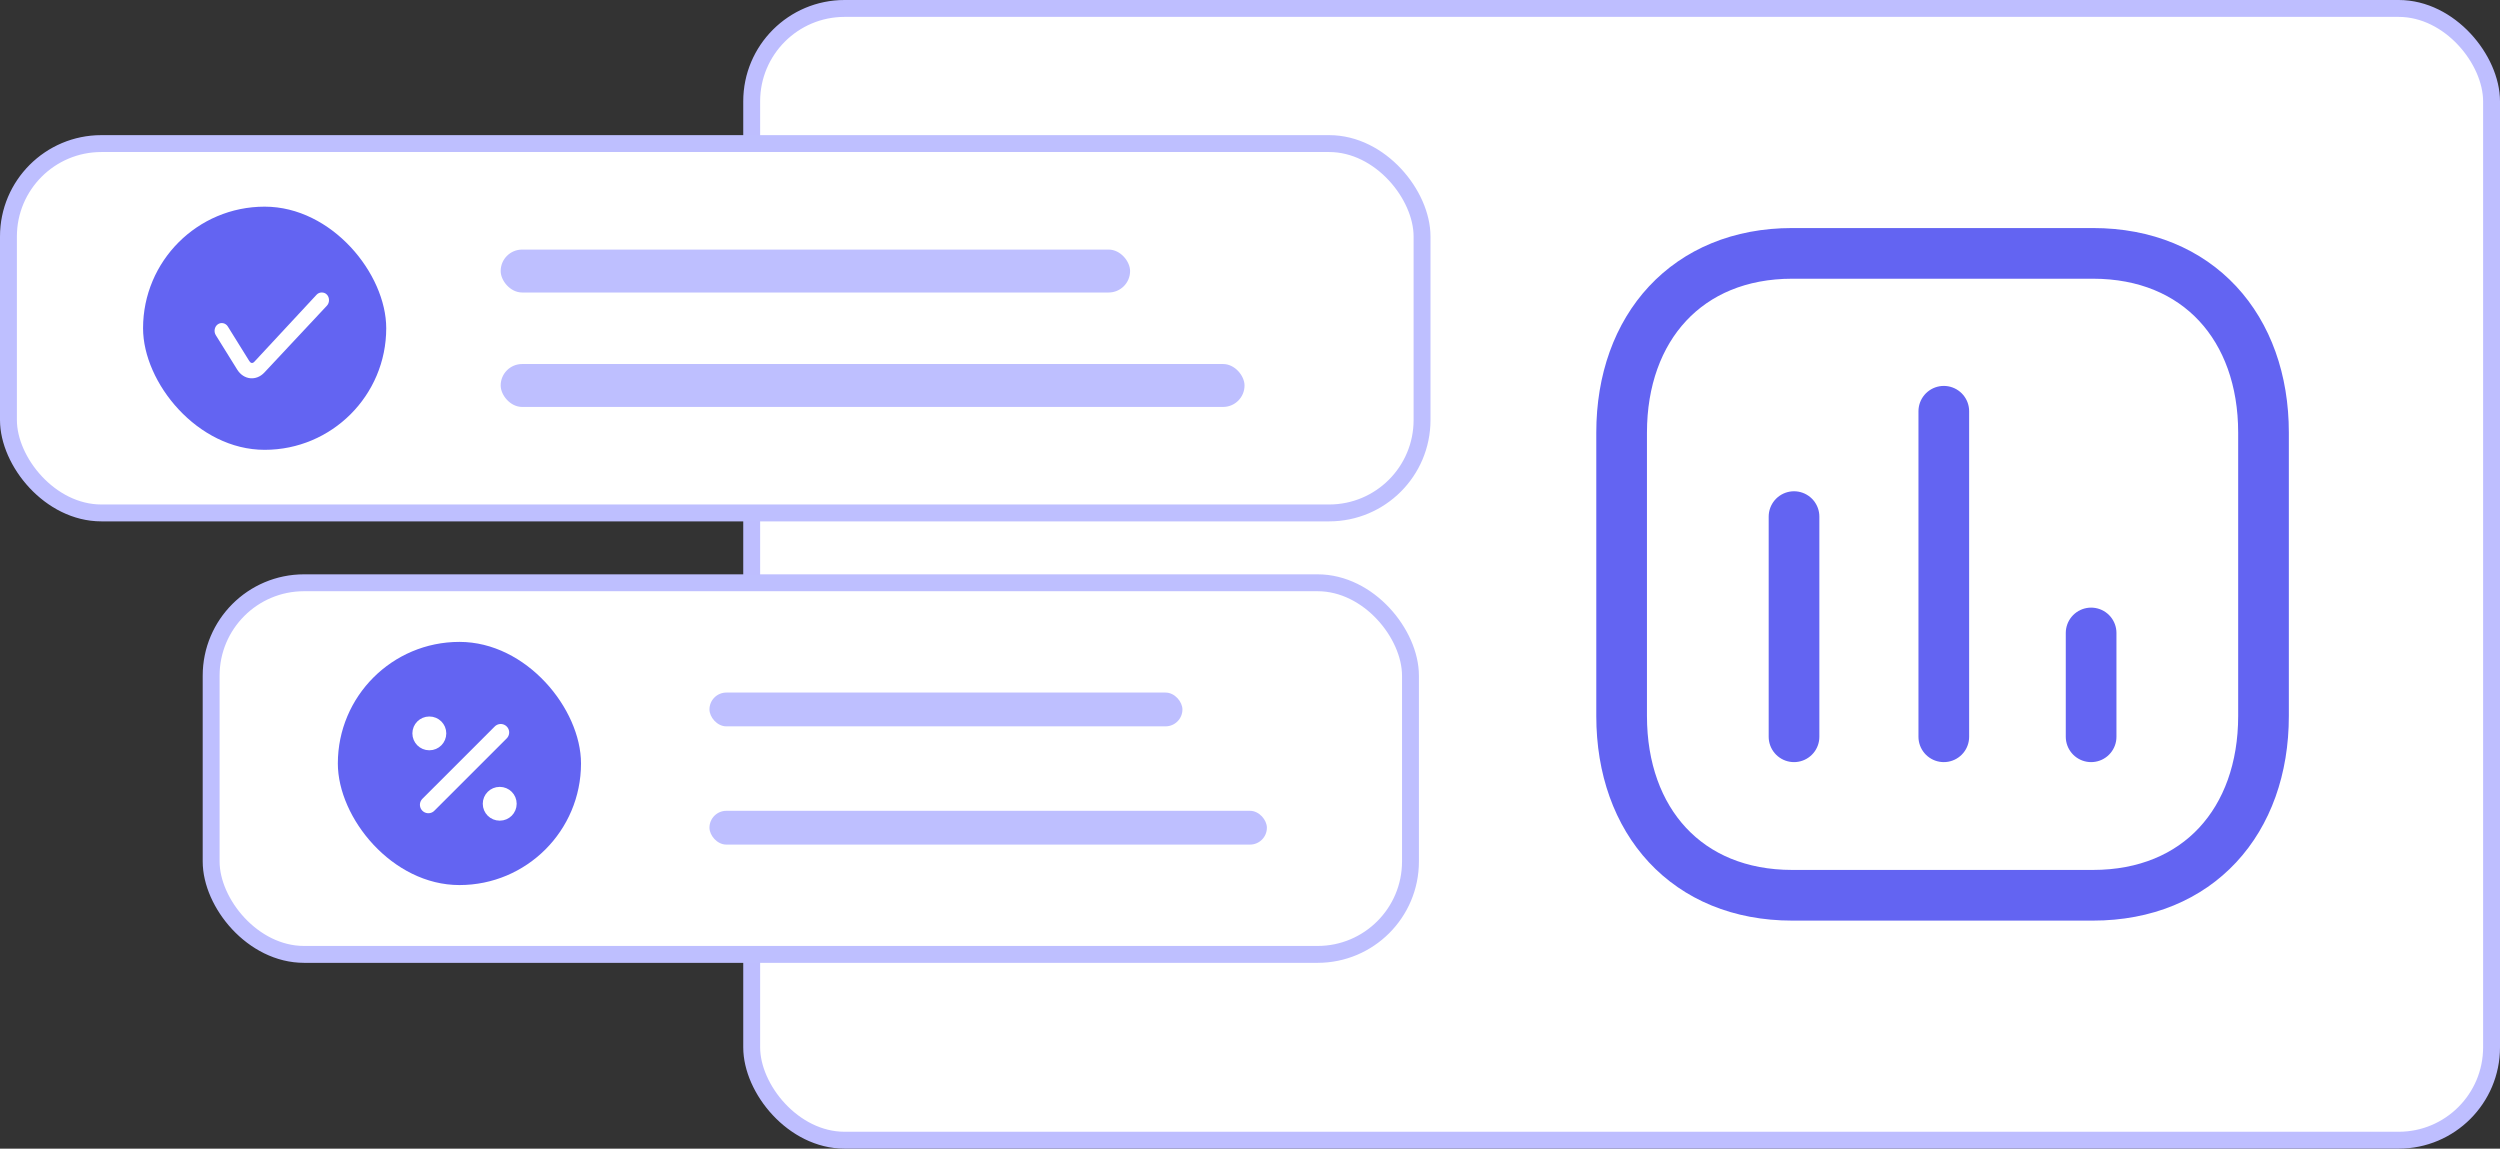
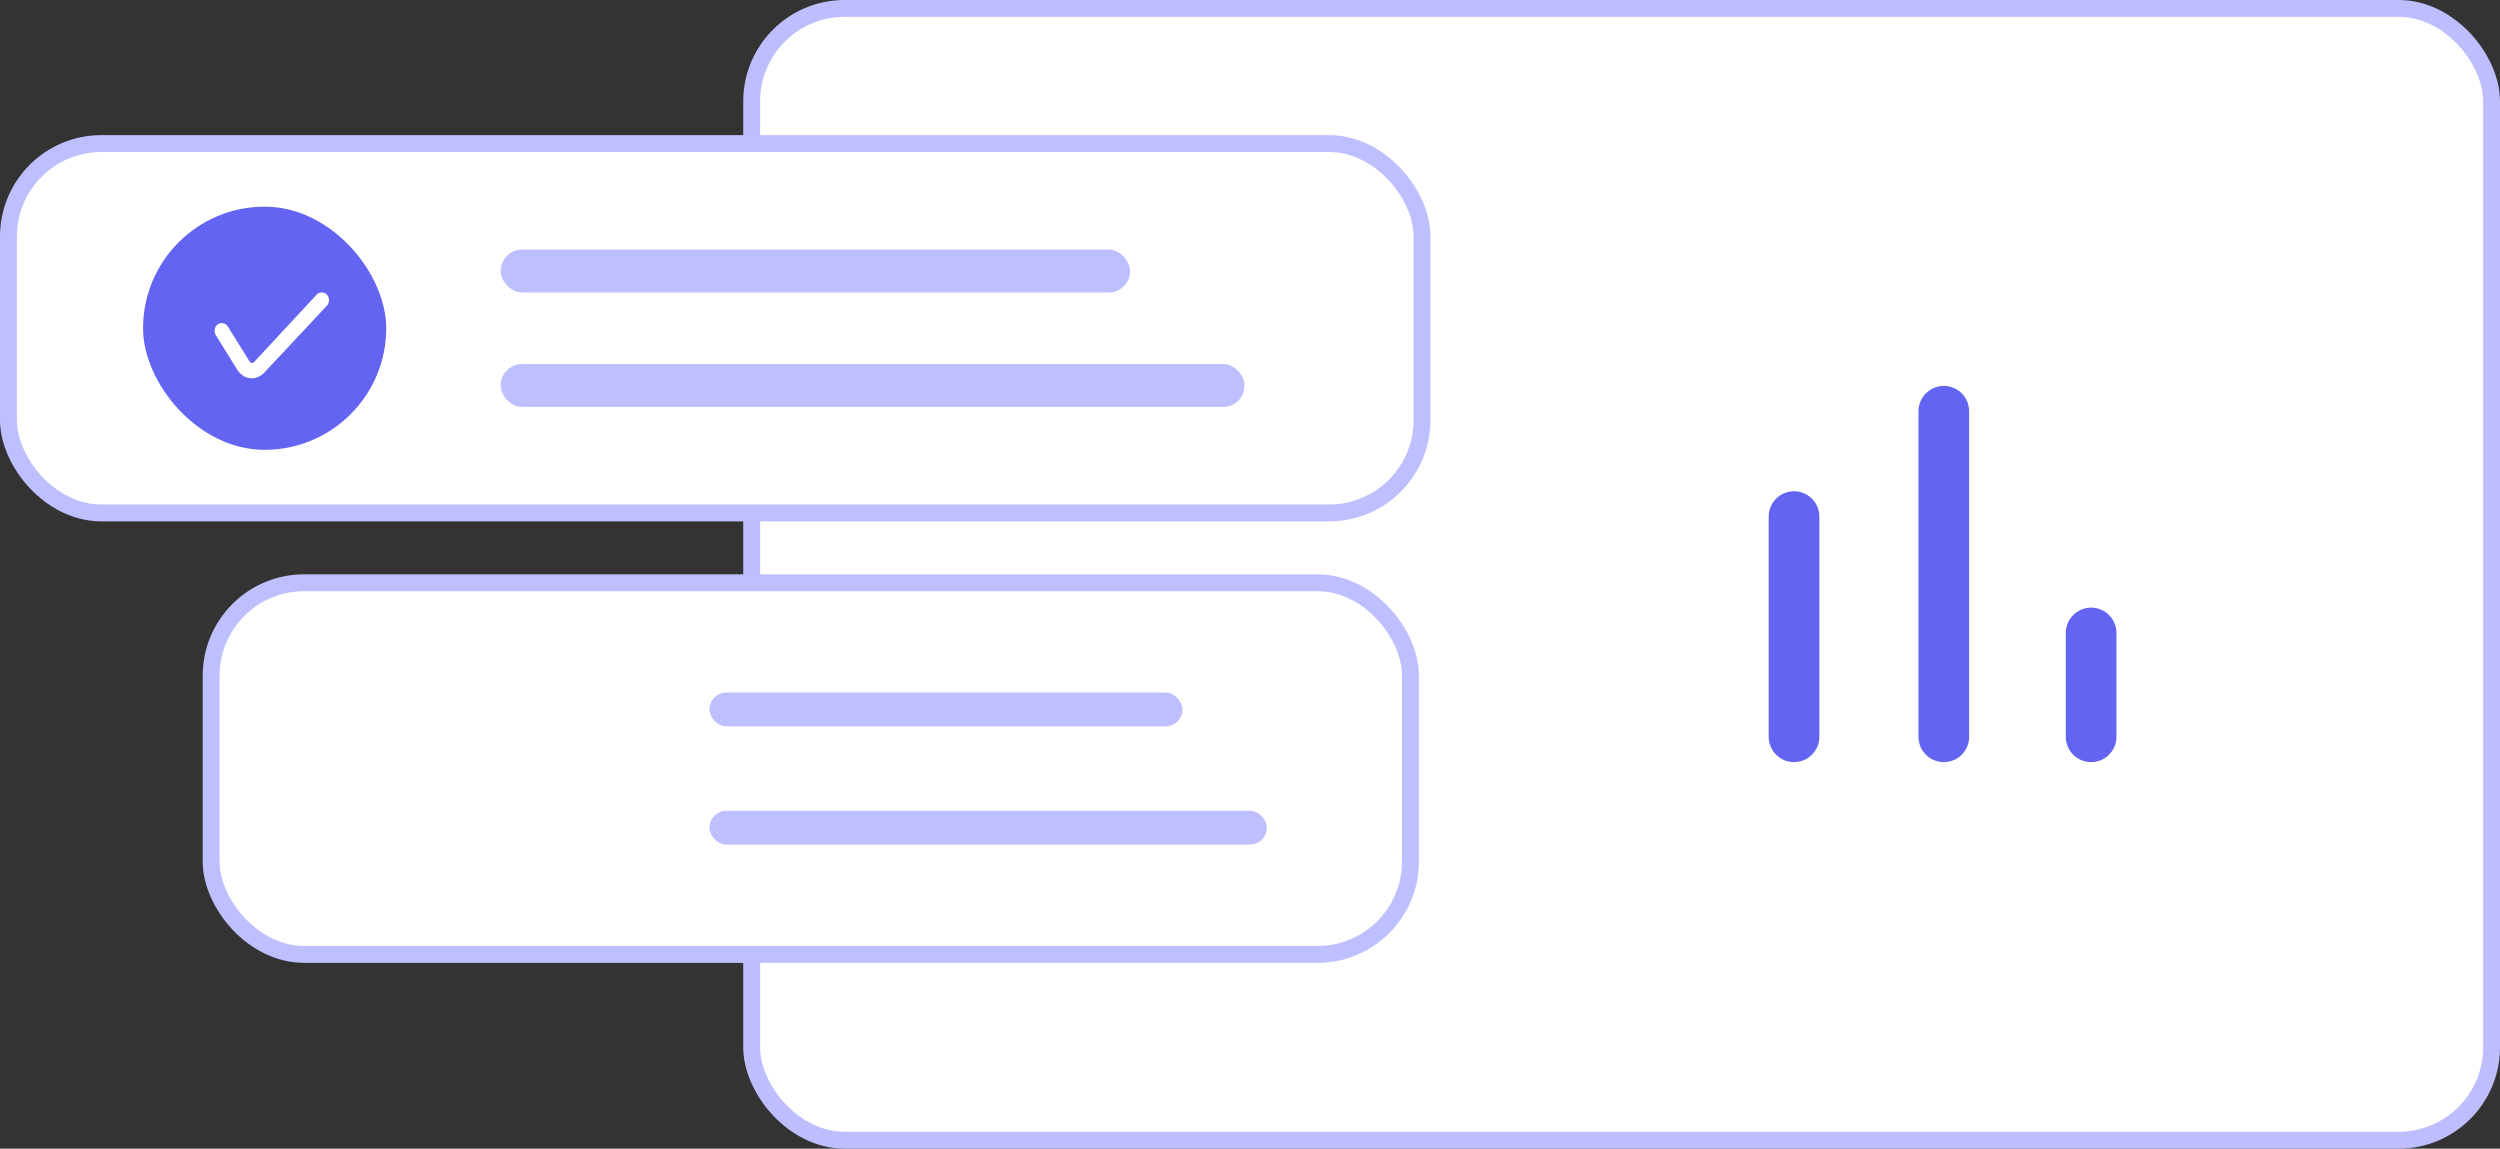
<svg xmlns="http://www.w3.org/2000/svg" width="148" height="68" viewBox="0 0 148 68" fill="none">
  <rect x="0" y="0" width="148" height="68" fill="#333333" stroke="none" />
  <rect x="44.5" y="0.5" width="103" height="67" rx="5.5" fill="white" stroke="#BEBEFF" />
  <rect x="0.5" y="8.5" width="83.685" height="21.865" rx="5.5" fill="white" stroke="#BEBFFF" />
  <rect x="8.469" y="12.234" width="14.396" height="14.396" rx="7.198" fill="#6364F2" />
  <path d="M19.05 17.315C18.942 17.315 18.829 17.354 18.746 17.443L15.059 21.413C14.951 21.529 14.841 21.508 14.756 21.37L13.487 19.328C13.358 19.12 13.087 19.062 12.892 19.201C12.698 19.34 12.644 19.63 12.774 19.839L14.042 21.88C14.424 22.494 15.168 22.572 15.654 22.05L19.354 18.095C19.519 17.918 19.519 17.62 19.354 17.443C19.272 17.354 19.158 17.315 19.05 17.315Z" fill="white" />
  <rect x="29.64" y="14.775" width="37.261" height="2.541" rx="1.27" fill="#BEBFFF" />
  <rect x="29.64" y="21.55" width="44.036" height="2.541" rx="1.27" fill="#BEBFFF" />
  <rect x="12.5" y="34.5" width="71" height="22" rx="5.5" fill="white" stroke="#BEBFFF" />
-   <rect x="20" y="38" width="14.396" height="14.396" rx="7.198" fill="#6364F2" />
  <path d="M25.359 47.643L29.643 43.36" stroke="white" stroke-linecap="round" stroke-linejoin="round" />
  <path d="M29.58 47.083C29.304 47.083 29.08 47.307 29.08 47.583C29.08 47.86 29.304 48.083 29.58 48.083H29.587C29.864 48.083 30.087 47.86 30.087 47.583C30.087 47.307 29.864 47.083 29.587 47.083H29.58Z" stroke="white" stroke-linecap="round" stroke-linejoin="round" />
  <path d="M25.413 42.917C25.137 42.917 24.913 43.141 24.913 43.417C24.913 43.693 25.137 43.917 25.413 43.917H25.42C25.697 43.917 25.92 43.693 25.92 43.417C25.92 43.141 25.697 42.917 25.42 42.917H25.413Z" stroke="white" stroke-linecap="round" stroke-linejoin="round" />
  <rect x="42" y="41" width="28" height="2" rx="1" fill="#BEBFFF" />
  <rect x="42" y="48" width="33" height="2" rx="1" fill="#BEBFFF" />
  <path d="M106.206 30.583V43.617" stroke="#6364F2" stroke-width="3" stroke-linecap="round" stroke-linejoin="round" />
  <path d="M115.073 24.346V43.617" stroke="#6364F2" stroke-width="3" stroke-linecap="round" stroke-linejoin="round" />
  <path d="M123.794 37.471V43.617" stroke="#6364F2" stroke-width="3" stroke-linecap="round" stroke-linejoin="round" />
-   <path fill-rule="evenodd" clip-rule="evenodd" d="M123.903 15H106.097C99.891 15 96 19.393 96 25.612V42.388C96 48.607 99.872 53 106.097 53H123.903C130.128 53 134 48.607 134 42.388V25.612C134 19.393 130.128 15 123.903 15Z" stroke="#6364F2" stroke-width="3" stroke-linecap="round" stroke-linejoin="round" />
</svg>